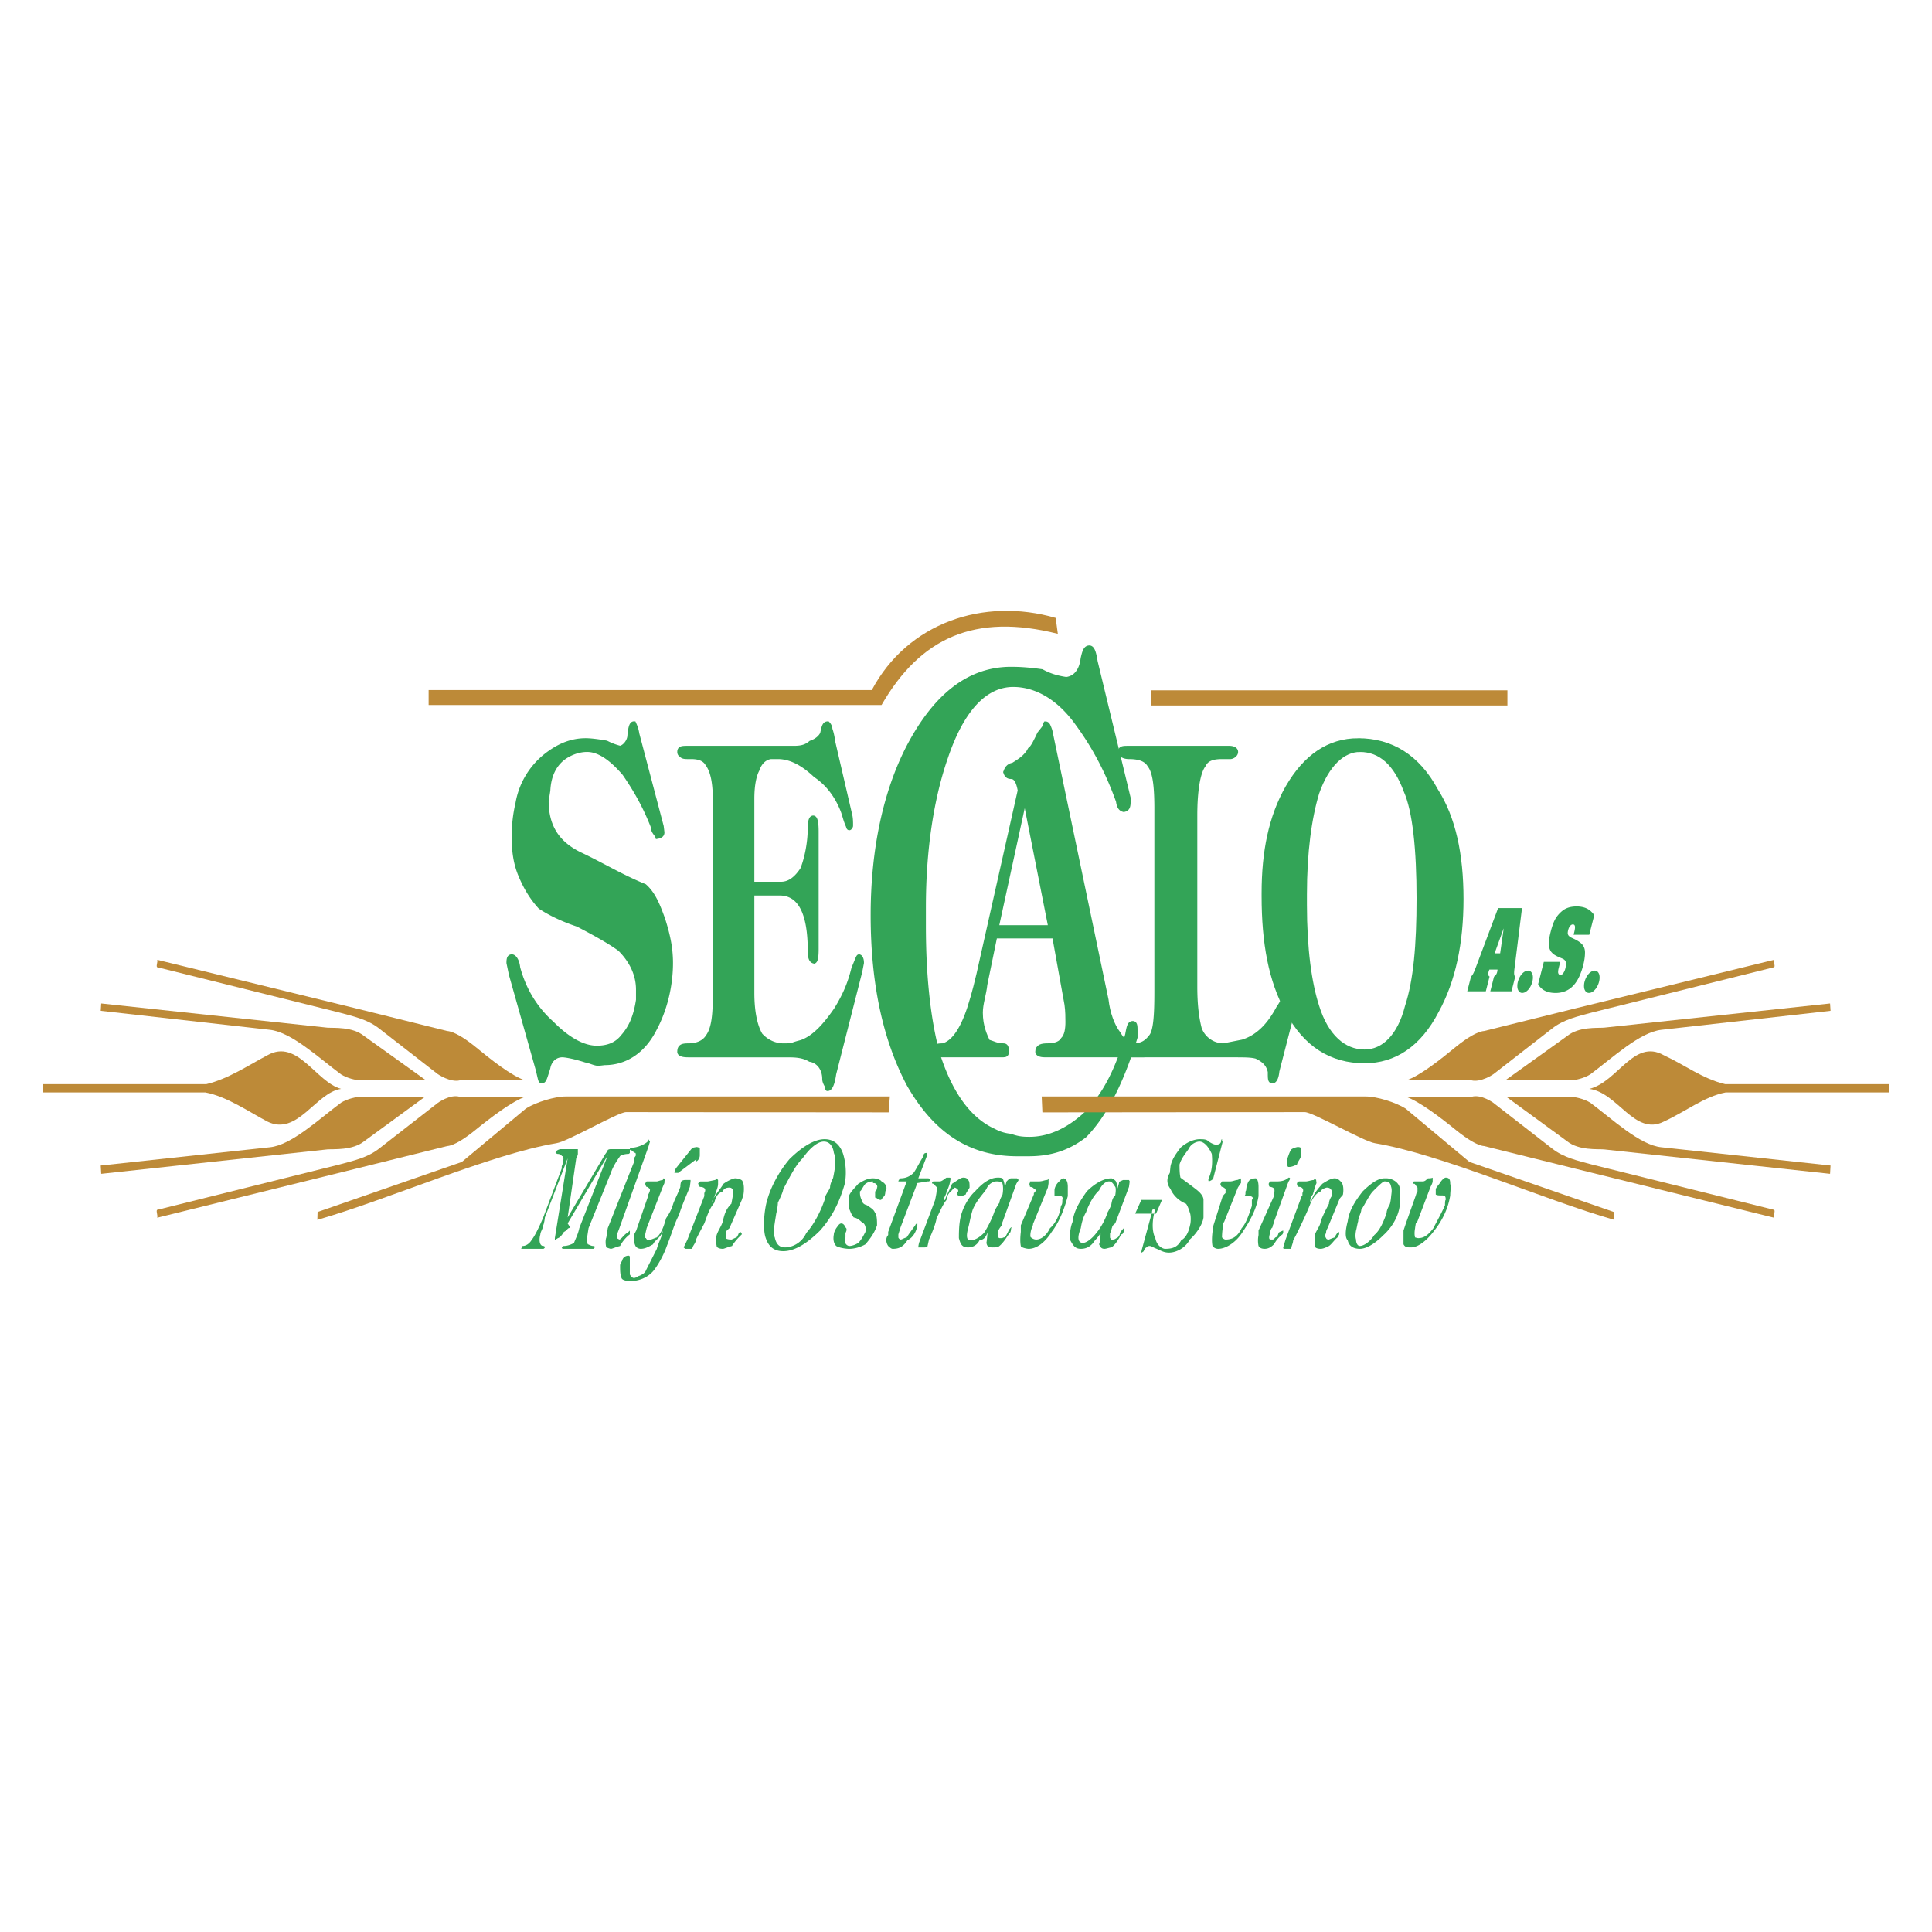
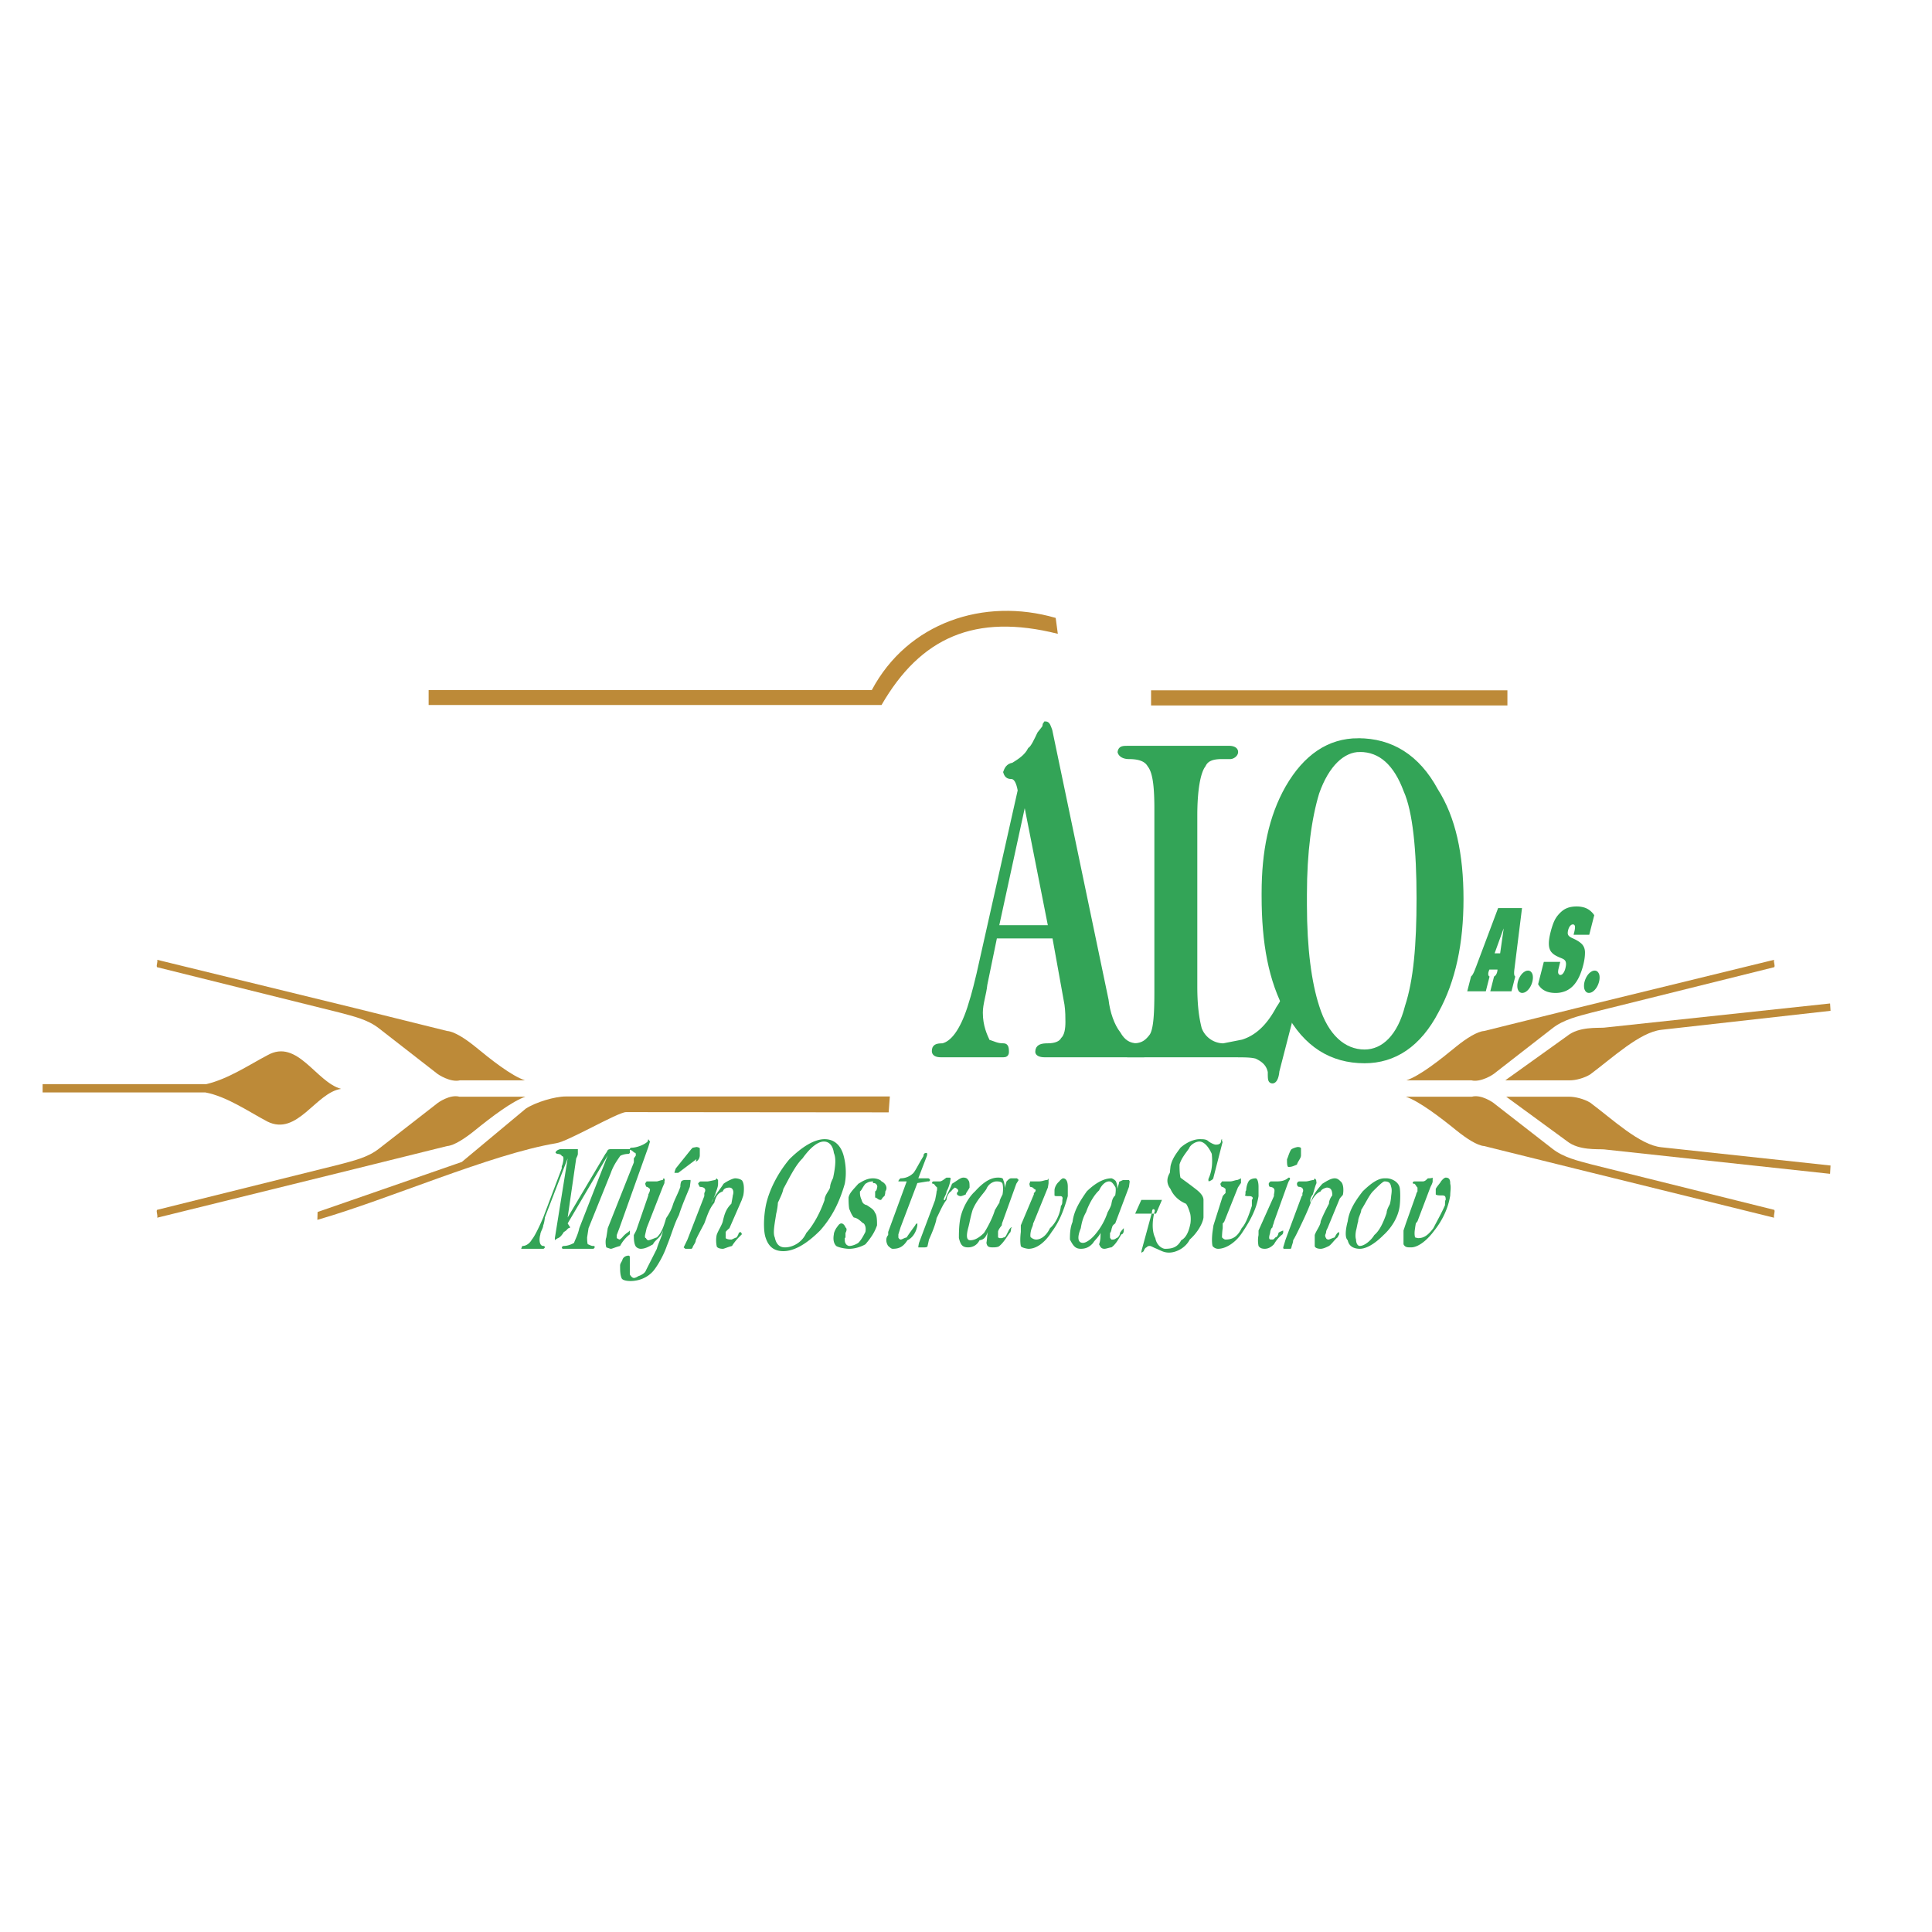
<svg xmlns="http://www.w3.org/2000/svg" width="2500" height="2500" viewBox="0 0 192.756 192.756">
-   <path fill-rule="evenodd" clip-rule="evenodd" fill="#fff" d="M0 0h192.756v192.756H0V0z" />
+   <path fill-rule="evenodd" clip-rule="evenodd" fill="#fff" d="M0 0h192.756v192.756H0V0" />
  <path d="M135.506 73.889c3.289 0 5.918 1.609 7.74 4.971 1.752 2.746 2.533 6.368 2.533 10.842 0 4.379-.781 8.119-2.463 11.172-1.752 3.362-4.213 4.972-7.172 4.972-3.291 0-5.895-1.609-7.67-4.972-1.68-3.053-2.367-6.793-2.367-11.456v-.308c0-4.119.688-7.575 2.367-10.534 1.776-3.078 4.12-4.687 7.032-4.687zm.166.899c-1.682 0-3.291 1.468-4.285 4.308-.758 2.509-1.23 5.894-1.23 10.155v1.018c0 4.426.473 7.811 1.23 10.155.924 2.982 2.674 4.521 4.758 4.521 1.893 0 3.504-1.539 4.26-4.521.854-2.604 1.16-6.131 1.16-10.794 0-4.805-.379-8.711-1.301-10.771-.994-2.674-2.51-4.071-4.592-4.071z" fill="#33a457" stroke="#33a457" stroke-width=".471" stroke-miterlimit="2.613" />
  <path d="M115.408 80.777c0-2.202-.141-3.74-.709-4.45-.379-.663-1.207-.829-2.061-.829-.52 0-.828-.213-.898-.473.07-.379.307-.379.828-.379h10.084c.236 0 .639.071.639.379 0 .26-.33.473-.545.473h-.828c-.852 0-1.539.166-1.846.829-.545.71-.852 2.533-.852 5.042v17.067c0 2.154.236 3.385.449 4.213a2.575 2.575 0 0 0 2.391 1.682l1.918-.379c1.443-.45 2.604-1.539 3.574-3.361.922-1.326 1.301-2.841 1.916-4.687.238-.379.332-.663.402-.663.213 0 .285.213.285.592v.379l-2.746 10.651c-.07.781-.309.994-.449.994-.238 0-.238-.213-.238-.923-.141-.687-.543-1.16-1.371-1.539-.521-.142-1.16-.142-2.297-.142h-10.416c-.52 0-.592-.166-.592-.379 0-.45.072-.544.521-.544h.449c.924 0 1.373-.309 1.848-.924.473-.592.543-2.367.543-4.497V80.777h.001z" fill-rule="evenodd" clip-rule="evenodd" fill="#33a457" stroke="#33a457" stroke-width=".471" stroke-miterlimit="2.613" />
  <path d="M101.775 78.859c-.143-.781-.379-1.373-.9-1.373-.307 0-.449-.142-.545-.45.096-.26.238-.639.758-.71.615-.378 1.326-.829 1.682-1.539.307-.213.615-.899.945-1.586.285-.379.379-.45.521-.687 0-.237.07-.308.07-.308.238 0 .309.308.451.687l5.609 26.866c.143 1.278.592 2.58 1.207 3.361.473.829 1.064 1.208 1.918 1.208.449 0 .686.094.828.094.07 0 .166.143.166.45 0 .213-.096.379-.379.379h-9.871c-.521 0-.711-.166-.711-.308 0-.521.404-.615 1.02-.615.781 0 1.301-.237 1.514-.616.379-.378.475-1.065.475-1.751 0-.379 0-1.09-.096-1.752l-1.23-6.817h-5.941l-.994 4.829c-.096.971-.449 1.894-.449 2.816 0 1.373.449 2.297.732 2.912.568.142.854.379 1.539.379.236 0 .332.094.332.615 0 .236-.096.308-.332.308h-6.201c-.521 0-.687-.166-.687-.379 0-.45.237-.544.852-.544.994-.237 1.917-1.444 2.675-3.74.544-1.681.781-2.841.923-3.386l4.119-18.343zm.473.616l-2.84 13.067h5.42l-2.58-13.067z" fill-rule="evenodd" clip-rule="evenodd" fill="#33a457" stroke="#33a457" stroke-width=".471" stroke-miterlimit="2.613" />
-   <path d="M108.047 65.722c.166-.781.309-1.089.639-1.089.285 0 .451.45.592 1.373l3.291 13.611v.308c0 .544-.07.781-.449.852-.309-.071-.475-.308-.545-.852-1.064-2.959-2.367-5.421-4.047-7.717-1.848-2.604-4.143-3.906-6.439-3.906-2.816 0-5.113 2.462-6.722 7.196-1.444 4.119-2.225 9.327-2.225 14.984v1.917c0 5.042.473 9.326 1.373 12.688 1.231 3.905 3.078 6.581 5.609 7.74.451.237.971.45 1.682.521.662.236 1.111.308 1.893.308 1.918 0 3.836-.829 5.658-2.51 1.775-1.751 3.219-4.45 4.143-7.953.141-.781.213-1.089.52-1.089.238 0 .238.308.238.781v.615c-1.445 4.663-3.055 7.717-5.043 9.776-1.68 1.302-3.455 1.847-5.586 1.847h-1.16c-4.591 0-8.095-2.226-10.793-6.96-2.344-4.45-3.574-10.013-3.574-16.854 0-6.486 1.23-12.285 3.574-16.807 2.698-5.137 6.06-7.74 10.202-7.74.9 0 1.895.071 3.055.237.992.544 1.846.686 2.438.781.92-.093 1.535-.851 1.676-2.058zM71.358 79.925c0-1.681-.189-2.959-.781-3.74-.308-.521-.923-.687-1.609-.687h-.308c-.284 0-.592 0-.687-.213-.095 0-.166-.118-.166-.26 0-.379.26-.379.852-.379h10.557c.781 0 1.231-.142 1.681-.521.473-.166.923-.45 1.16-.923.142-.687.213-.994.521-.994 0 0 .237.237.237.544.165.45.236.923.308 1.373l1.681 7.243c.071.308.071.71.071.947 0 .142 0 .142-.071.142 0 0 0 .142-.071.142s-.071-.142-.142-.284c-.237-.544-.308-.947-.474-1.396-.474-1.231-1.302-2.604-2.746-3.574-1.302-1.231-2.533-1.847-3.764-1.847h-.687c-.663.071-1.16.615-1.373 1.278-.308.568-.521 1.539-.521 2.912v8.521h2.912c.899 0 1.586-.639 2.13-1.467.379-.923.757-2.533.757-4.143 0-.521.071-.994.308-.994.236 0 .308.615.308 1.373v11.717c0 .758-.071 1.136-.213 1.208-.332-.071-.403-.45-.403-1.042 0-3.93-1.065-5.752-3.053-5.752h-2.746v9.942c0 1.822.284 3.29.829 4.214.616.687 1.444 1.065 2.296 1.065.45 0 .687 0 .995-.095.378-.143.757-.214.923-.284 1.16-.45 2.201-1.539 3.361-3.22.852-1.373 1.373-2.58 1.751-4.118.308-.71.45-1.16.521-1.16.094 0 .26.166.26.615l-.166.852-2.604 10.227c-.142 1.018-.378 1.468-.615 1.468-.071-.071-.071-.237-.071-.308-.237-.379-.237-.592-.237-.663 0-1.018-.591-1.799-1.444-1.941-.757-.449-1.609-.449-2.367-.449h-9.8c-.687 0-.852-.166-.852-.308 0-.521.26-.615.852-.615.923 0 1.609-.309 1.988-.924.616-.852.71-2.367.71-4.355V79.925h.002zM63.547 73.202l2.438 9.255.071.592c0 .166-.071.332-.45.402-.071-.237-.45-.473-.45-.994-.781-1.988-1.68-3.598-2.84-5.279-1.373-1.609-2.604-2.391-3.74-2.391-.923 0-1.822.379-2.461.876-.9.734-1.373 1.823-1.444 3.195l-.166 1.065c0 2.533 1.089 4.213 3.29 5.302 2.226 1.042 4.214 2.272 6.51 3.196.852.757 1.302 1.846 1.823 3.29.402 1.278.781 2.675.781 4.355 0 2.367-.616 4.734-1.61 6.58-1.16 2.297-2.982 3.386-4.971 3.386l-.616.071c-.378 0-.828-.261-1.278-.332-1.397-.449-2.178-.521-2.32-.521-.758 0-1.302.521-1.444 1.302-.308.971-.379 1.302-.615 1.302-.142 0-.142-.213-.379-1.16l-2.675-9.492-.237-1.136c0-.45.071-.615.308-.615.213 0 .521.378.592 1.089.568 2.13 1.681 4.048 3.385 5.562 1.586 1.609 3.125 2.462 4.497 2.462 1.089 0 1.988-.331 2.627-1.16.663-.758 1.231-1.751 1.515-3.646v-.497-.521c0-1.539-.687-2.912-1.823-4.048-.923-.687-2.391-1.515-4.213-2.462-1.988-.663-3.148-1.373-3.74-1.751-.852-.923-1.468-1.988-1.917-3.054-.544-1.231-.71-2.533-.71-3.906 0-1.065.095-2.154.378-3.361a7.73 7.73 0 0 1 2.699-4.663c1.23-.994 2.532-1.609 4.071-1.609.45 0 1.112.071 2.059.237a6.397 6.397 0 0 0 1.373.521c.45-.071.97-.687.97-1.302.071-.687.166-1.136.403-1.136.001.002.238.452.309.996z" fill-rule="evenodd" clip-rule="evenodd" fill="#33a457" stroke="#33a457" stroke-width=".471" stroke-miterlimit="2.613" />
  <path d="M56.635 115.573l-2.272 5.894c0 .071-.071.593-.166.781 0 .284-.284.663-.284.9-.166.592-.071 1.159.284 1.159.166 0 .166.143.166.143s-.071.142-.166.142h-2.201c.071-.142.071-.284.166-.284.355 0 .734-.308.9-.639.213-.213.686-1.137 1.136-2.202l1.847-4.899v-.213l.071-.166c.142-.544.142-.852-.071-.852 0-.071-.143-.213-.45-.213l-.166-.095c0-.285.473-.379.473-.379h1.752v.474c0 .142-.166.449-.166.449l-.852 5.894 3.763-6.343c.095-.095.237-.38.237-.38s.071-.094.308-.094h1.894v.379s-.071.095-.142.095c-.379 0-.758.142-.829.213-.142.236-.639.852-.923 1.681l-2.225 5.515-.143.924c0 .07 0 .544.071.687.071 0 .308.165.521.165h.095c.071 0 .071.143.071.143s-.071.142-.166.142h-3.053l-.071-.142s.071-.143.213-.143c.379 0 .781-.165 1.018-.308.071-.26.379-.781.521-1.468l2.841-7.267-4 6.794.118.188.142.213-.142.071c-.118 0-.189.237-.497.379-.142.237-.355.545-.592.615l-.237.143-.071.071v-.214l1.277-7.953zm6.604.403v-.402l.166-.236c.071-.071 0-.308 0-.308-.166 0-.332-.285-.497-.285-.071 0-.071-.094-.071-.094 0-.071.071-.143.166-.143.544 0 1.302-.308 1.609-.615l.071-.236.166.236-.166.545-2.888 8.095-.261.687v.308l.261.143c.071 0 .213-.143.284-.213 0 0 .237-.308.616-.545l.142-.142v.379a3.513 3.513 0 0 0-.97 1.159c-.544.143-.781.284-.923.284-.071 0-.45-.142-.45-.142-.095-.308-.095-.781 0-.994l.142-.924 2.603-6.557zm2.888 6.794c-.142.687-.829.971-.971 1.373-.544.308-.852.449-1.231.449-.236 0-.449-.142-.521-.284-.166-.308-.166-.781-.166-1.089l.237-.449 1.136-3.29.071-.214v-.095c.166-.308.166-.402.166-.544-.166-.143-.237-.213-.332-.213-.071 0-.142-.309-.142-.309 0-.07.142-.236.142-.236h1.018c.071 0 .45-.142.592-.142l.071-.166c.095 0 .166.166.095.308v.166l-.166.379-1.61 4.118-.142.616c-.071.308 0 .378.071.378.071.143.166.214.237.214.166 0 .615-.214.852-.284.45-.45.663-.995.924-1.918.308-.449.521-.828.687-1.373.142-.449.521-1.136.733-1.751 0-.379.095-.545.095-.545s.095-.142.402-.142h.52v.142l-.07.545c-.237.615-.758 1.751-1.089 2.816-.45.829-.757 1.988-1.207 3.077-.332.971-.923 1.965-1.302 2.438-.616.758-1.539 1.065-2.32 1.065-.355 0-.829-.071-.899-.308-.142-.355-.142-.758-.142-1.231 0-.213.142-.354.213-.521.095-.402.474-.474.616-.474.142 0 .142.071.142.331V127.146c.071.143.237.355.403.355.237 0 .45-.213.544-.213.355-.143.592-.332.663-.545.237-.474.71-1.396 1.088-2.154.142-.589.592-1.37.592-1.819zm3.361-7.125l-1.823 1.373h-.379c.071-.309.142-.45.142-.45l1.539-1.917.142-.143.379-.07c.094 0 .332.07.332.142v.687c0 .308-.237.615-.403.615l.071-.237zM70.956 120c.402-.829.923-1.373 1.231-1.895.308-.236.923-.544 1.16-.544.355 0 .734.166.734.308.165.236.165.899.095 1.302 0 .095-.095.309-.166.545l-1.231 2.816s-.284.237-.378.379v.616s.094.143.568.143c.071 0 .284-.143.521-.213 0 0 .213-.308.213-.45l.166-.095s.142.095.142.237l-.308.308c-.213.213-.592.687-.663.852-.544.143-.781.284-.923.284-.379 0-.615-.142-.615-.284a2.81 2.81 0 0 1 0-1.089c.142-.449.521-.971.615-1.373.142-.615.284-1.207.852-1.751.071-.379.142-.758.142-.829.142-.402 0-.781-.332-.781-.378 0-.592.143-.663.379-.474.166-.687.474-.852 1.137-.544.639-.758 1.467-.995 2.06-.449.852-.781 1.467-.852 1.681 0 .26-.308.567-.308.71 0 0-.071.142-.142.142h-.592l-.166-.142.379-.781 1.68-4.332v-.307c.237-.402 0-.615-.449-.615l-.166-.309c0-.07.166-.236.236-.236h.687c.143 0 .687-.142.781-.142l.143-.166.142.166v.378c0 .379-.213.758-.284 1.065-.094.163-.189.542-.402.826zm11.314-6.344c.923 0 1.539.544 1.847 1.468.236.757.379 1.894.166 2.981-.544 1.895-1.302 3.361-2.461 4.664-1.373 1.373-2.604 2.059-3.669 2.059-.852 0-1.444-.378-1.751-1.302-.237-.615-.237-1.988 0-3.219.308-1.539 1.207-3.29 2.367-4.663 1.229-1.206 2.46-1.988 3.501-1.988zm-.071.237c-.615 0-1.373.615-2.13 1.681-.71.687-1.302 1.917-1.917 3.054-.071.402-.308.853-.544 1.373 0 .236-.071.71-.166 1.089-.142.971-.355 1.917-.142 2.367.142.687.474.994 1.018.994.734 0 1.681-.45 2.13-1.444.687-.758 1.373-1.988 1.822-3.29 0-.45.402-.853.545-1.231 0-.449.308-.923.308-.994.236-1.136.308-1.917.071-2.461-.071-.593-.379-1.138-.995-1.138zm4.9 3.669c.402 0 .781.166.852.308.378.166.663.615.378.994 0 .308-.095.474-.095.474-.213.143-.284.379-.354.379-.308 0-.379-.236-.568-.236v-.616c.189-.095.189-.379.189-.379.071-.07 0-.449-.331-.449h-.071v-.166c-.45 0-.616.166-.758.236-.308.379-.378.663-.544.758 0 .308 0 .474.166.853.071.284.213.449.521.521.616.402.687.474.829.781.189.213.189.828.189 1.23-.261.758-.639 1.278-1.16 1.895-.544.308-1.16.449-1.609.449s-1.089-.142-1.302-.284c-.308-.308-.308-.781-.237-1.159 0-.237.237-.616.237-.616.213-.284.308-.473.521-.473.166 0 .332.188.402.401.143.071.143.309 0 .545v.45l-.071.07c0 .143 0 .474.071.474 0 .143.237.308.379.308.308 0 .687-.165.899-.308.332-.331.545-.781.71-1.089.071-.379 0-.663-.165-.852-.143 0-.474-.521-.995-.593-.308-.378-.378-.757-.45-.828-.071-.402-.071-.923-.071-1.159.071-.45.521-.853.971-1.374.402-.238.851-.545 1.467-.545zm2.746.307h-.213c0-.142.213-.308.213-.308.307 0 .828-.071 1.301-.544.237-.309.474-.829.995-1.681 0-.213.071-.308.331-.308 0 0 .071.095 0 .308l-.852 2.225h.994c.071 0 .308.166.071.308h-.142l-1.018.166-1.68 4.426-.213.688v.308c0 .07.142.213.213.213.165 0 .307-.143.615-.213.142-.237.473-.687.852-1.208.071-.188.213-.188.213-.188v.188c-.071.521-.379 1.208-.994 1.492-.45.71-.899.852-1.467.852-.143 0-.284-.142-.45-.284-.213-.308-.284-.781 0-1.089v-.308l1.847-5.042h-.616v-.001zm4.45 1.847c.142-.545.521-1.089.687-1.61.615-.378.852-.615 1.136-.615.236 0 .379.071.474.237.142.142.142.378.142.757-.142.284-.379.545-.379.687-.236.095-.379.166-.521.166-.166 0-.568-.166-.237-.474.071-.236-.332-.379-.332-.379s-.213.143-.378.379c-.071 0-.45.402-.45.853-.379.449-.687 1.23-.994 1.822-.071.521-.45 1.468-.758 2.131a48.64 48.64 0 0 1-.142.639c0 .143-.261.143-.332.143h-.592c0-.143.071-.45.071-.45l1.609-4.284c.071-.379.143-.687.143-.853.071-.095.071-.449 0-.449s-.237-.309-.308-.309c-.142 0-.142-.07-.142-.07 0-.166.142-.166.142-.166h.615c.237 0 .544-.308.687-.379h.308c.071 0 .142.071.071.237 0 .142-.142.757-.379 1.136 0 .308-.284.616-.284.853h.143v-.002zm5.279-2.226c.377 0 .52.071.52.237.072.142.236.687.072 1.041l.26-.899.143-.142s.164-.166.307-.166h.592l.166.166-.236.378-1.373 3.812s-.072.143-.072.331c-.236.284-.377.521-.377.663v.545l.141.07h.236c.072 0 .143-.07.215-.07.164 0 .26-.308.402-.545.164-.379.307-.45.307-.45s.213.071 0 .071c0 .237-.07.474-.143.474-.307.45-.639.994-1.018 1.302-.141.143-.52.143-.686.143-.475 0-.545-.143-.615-.45.07-.331.07-.781.141-1.089-.213.545-.379.758-.828.829-.283.567-.781.71-1.135.71-.616 0-.758-.308-.923-.924 0-.378 0-1.065.094-1.681.143-1.136.829-2.366 1.515-2.982.897-.995 1.608-1.374 2.295-1.374zm-.166.379c-.213 0-.758.166-.994.758-.238.402-.971 1.089-1.373 2.083-.237.757-.308 1.35-.45 1.822-.237.924-.095 1.208.213 1.208.473 0 .922-.284 1.372-.734.309-.474.854-1.468 1.09-2.296.07-.071.309-.545.449-.71 0-.284.236-.663.309-.829.07-.402.07-.757 0-1.065-.073-.237-.45-.237-.616-.237zm3.668 1.468l.072-.166v-.142c.236-.166.236-.402 0-.402 0-.143-.285-.213-.379-.213l-.072-.309c.072-.07.072-.236.072-.236h.875c.355 0 .592-.142.828-.142.072 0 .143-.166.143-.166v.474c0 .07-.07.449-.07.449l-1.396 3.433-.072.143c0 .188-.141.473-.141.473-.166.474-.166.924-.072.924.072.07.285.213.521.213.33 0 .922-.213 1.373-1.137.568-.473 1.018-1.443 1.088-2.225.143-.143.143-.308.143-.592.07-.236 0-.379-.213-.379h-.379c-.189 0-.189-.071-.189-.071v-.497c0-.284.189-.663.473-.899.096-.142.309-.308.379-.308.309 0 .475.308.475.853v.923c-.379 1.373-.854 2.58-1.611 3.574-.686 1.089-1.537 1.681-2.295 1.681-.213 0-.781-.142-.781-.284-.07-.308-.07-.852 0-1.396v-.663l1.228-2.913zm7.813-1.775c.07 0 .377.166.449.308.07.166.236.615.07.994l.236-.828c0-.166.096-.166.096-.166l.307-.142h.592l.072.142-.072.545-1.373 3.646s-.307.188-.307.401c-.07.071-.07.45-.213.545v.45c0 .07.143.213.143.213h.141c.236 0 .309-.143.379-.143.166-.07.332-.308.332-.521.143-.236.379-.474.379-.474v.237c0 .142-.072.379-.236.379-.238.378-.545.994-.994 1.302-.143 0-.521.142-.688.142-.307 0-.402-.142-.545-.449.143-.402.143-.687.143-1.137-.213.45-.592.734-.734.994-.379.45-.779.592-1.23.592-.543 0-.758-.284-1.088-.923 0-.45 0-1.137.26-1.752.143-1.207.828-2.201 1.42-3.054.849-.828 1.703-1.301 2.461-1.301zm-.239.307c-.283 0-.686.236-.994.899-.449.402-.971 1.231-1.301 2.178-.309.521-.449 1.113-.521 1.586-.379.924-.307 1.468.213 1.468.379 0 .924-.474 1.23-.852a6.598 6.598 0 0 0 1.232-2.202c.141-.236.379-.71.379-.852.07-.379.141-.615.377-.829.072-.402.072-.781 0-.852-.236-.378-.376-.544-.615-.544zm3.221 1.847h2.059l-.592 1.373h-2.082l.615-1.373zm8.119-5.823l-.924 3.598c0 .237-.473.379-.473.379s-.072-.142 0-.308c.377-.853.377-1.681.307-2.438-.307-.687-.758-1.231-1.23-1.231-.379 0-.9.308-1.041.687-.309.45-.781.994-.947 1.609 0 .379 0 .899.094 1.302.072.071.758.545 1.516 1.137.309.236.781.639.781 1.089v1.751c-.07.593-.615 1.539-1.373 2.202-.379.781-1.303 1.302-2.059 1.302-.475 0-.711-.143-1.232-.379-.377-.142-.543-.284-.709-.284a.377.377 0 0 0-.309.143c-.07 0-.213.142-.283.378 0 0-.166.143-.236.143 0 0 0-.143.07-.379l.994-3.646c0-.236.096-.308.096-.308.141 0 .236.071.141.308-.236.971-.236 1.965.096 2.58.141.781.732 1.065.971 1.065.709 0 1.23-.142 1.609-.852.543-.284.781-.971.922-1.681.072-.521 0-.971-.07-1.113-.07-.236-.236-.71-.379-.852-.924-.379-1.373-1.065-1.539-1.468-.402-.521-.402-1.065-.07-1.609l.07-.663c.166-.781.615-1.325.994-1.847.688-.615 1.445-.852 1.895-.852.402 0 .709 0 .924.236.473.308.686.308.686.308.166 0 .473 0 .545-.308 0-.236.094-.236.094-.236v.236h.069v.001zm0 5.444l.141-.166.143-.142v-.402c-.143-.143-.283-.213-.355-.213-.094 0-.166-.309-.166-.309.072-.07.166-.236.166-.236h.828c.215 0 .545-.142.688-.142.07 0 .379-.166.379-.166v.474c-.072.07-.309.449-.309.449l-1.373 3.433-.141.143v.473c-.072.474-.072.924-.072.924.072.07.213.213.355.213.615 0 1.16-.213 1.609-1.137.449-.473.758-1.443 1.018-2.225v-.592c.213-.236 0-.379-.26-.379h-.213c-.096 0-.236-.071-.236-.071.141-.095 0-.402.141-.497 0-.284.096-.663.238-.899.07-.142.33-.308.709-.308.143 0 .285.308.285.853v.923c-.213 1.373-.924 2.58-1.586 3.574-.688 1.089-1.705 1.681-2.439 1.681a.701.701 0 0 1-.568-.284c-.07-.308-.07-.852 0-1.396l.096-.663.922-2.913zm7.479-4.899c.238 0 .332.07.332.142v.687c0 .308-.332.615-.402.923-.379.166-.545.237-.828.237-.096 0-.096-.071-.096-.071-.07-.095-.07-.379-.07-.71.07-.071.166-.521.379-.9.07-.167.614-.308.685-.308zm-2.367 4.899v-.166c.072-.308.072-.544 0-.544 0-.143-.307-.213-.379-.213-.141 0-.141-.309-.141-.309 0-.07.141-.236.213-.236h.615c.545 0 .852-.142 1.064-.308l.096-.071c.141 0 .213.071 0 .379l-.096.236-1.373 3.812c0 .143-.141.331-.141.544-.166.071-.238.45-.238.545-.141.45-.141.663.072.663h.166c.141 0 .213-.143.283-.213.166 0 .309-.308.309-.45.07-.095.473-.236.473-.236v.236l-.07.143c-.402.308-.615.592-.854.994-.307.308-.592.449-.922.449-.379 0-.521-.142-.615-.284a2.772 2.772 0 0 1 0-1.089v-.449l1.538-3.433zm3.669.663c.213-.829.709-1.373 1.16-1.895.379-.236.852-.544 1.23-.544.283 0 .449.166.592.308.307.236.307.899.236 1.302 0 .095-.309.309-.379.545l-1.16 2.816s-.141.237-.141.379c0 .095-.096.308-.096.308 0 .237.096.308.096.308s0 .143.283.143c0 0 .332-.143.568-.213 0 0 .143-.308.283-.45l.166-.095v.237l-.166.308c-.283.213-.592.687-.852.852-.283.143-.592.284-.828.284-.379 0-.592-.142-.592-.284v-1.089c.143-.449.592-.971.592-1.373.236-.615.545-1.207.828-1.751 0-.379.26-.758.332-.829 0-.402-.072-.781-.545-.781-.07 0-.545.143-.615.379-.376.164-.685.472-.992 1.135-.236.639-.615 1.467-.9 2.06-.402.852-.709 1.467-.852 1.681 0 .26-.166.567-.166.71l-.07.142h-.688c-.07 0-.07-.142-.07-.142l.236-.781 1.609-4.332.072-.071v-.236c.213-.402-.072-.615-.309-.615s-.236-.309-.236-.309c0-.07.07-.236.236-.236h.615c.285 0 .592-.142.828-.142l.096-.166.143.166c0 .142.07.308 0 .378-.143.379-.238.758-.332 1.065-.141.165-.354.544-.212.828zm7.575-2.438c.449 0 1.16.308 1.303.923.07.379.07 1.231 0 1.823-.143 1.159-.854 2.225-1.611 2.911-.922.924-1.75 1.373-2.365 1.373-.451 0-1.066-.142-1.209-.852-.33-.284-.188-1.208 0-1.895.143-1.136.83-2.13 1.492-2.982.852-.828 1.539-1.302 2.178-1.302h.212v.001zm-.213.307c-.166 0-.711.545-1.16.994-.379.402-.758 1.231-1.16 1.847 0 .308-.307.757-.307 1.136-.072.214-.143.687-.213.924-.072.379-.072.687 0 .899 0 .331.141.639.379.639.473 0 1.135-.567 1.443-1.089.545-.449.922-1.302 1.23-2.201 0-.308.236-.71.309-.853.07-.165.141-.686.141-.828.072-.474.072-.71 0-.923-.07-.379-.213-.545-.662-.545zm3.125 1.397l.07-.236.096-.166v-.379c-.096-.07-.238-.379-.309-.379-.166 0-.166-.07-.166-.07 0-.166.166-.166.166-.166h.828c.309 0 .449-.308.545-.308.379 0 .449-.071.449-.071v.379c0 .166-.213.545-.213.545l-1.301 3.432-.166.214s-.072.401-.072.473c-.07.379-.07.687 0 .924 0 0 .238.07.309.07.592 0 .994-.308 1.516-.994.307-.615.828-1.515 1.158-2.296 0-.142 0-.521.072-.521 0-.379-.072-.45-.402-.45h-.143c-.379 0-.449-.095-.449-.095v-.544c.07-.213.449-.592.52-.758.238-.308.402-.379.475-.379.379 0 .449.237.449.615.096.379 0 .758 0 1.16-.213 1.373-.852 2.58-1.586 3.504-.711.971-1.609 1.681-2.32 1.681-.379 0-.592 0-.756-.308v-1.373l.236-.71.994-2.794zM149.117 95.114l.891-2.459h.012l-.35 2.459h-.553zm-.502 2.314a.222.222 0 0 1-.123-.163.633.633 0 0 1 .02-.292c.01-.039.021-.079.037-.121s.031-.082.049-.121h.809a1.21 1.21 0 0 1-.012.118c-.006.039-.012.081-.023.124a.846.846 0 0 1-.121.282.519.519 0 0 1-.189.173l-.375 1.472h2.115l.375-1.472c-.041-.022-.07-.066-.086-.127a.77.77 0 0 1-.027-.215 2.6 2.6 0 0 1 .012-.247 5.82 5.82 0 0 1 .027-.224l.748-6.013h-2.385l-2.211 5.886c-.045.108-.088.223-.135.343a3.095 3.095 0 0 1-.156.339.946.946 0 0 1-.199.258l-.377 1.472h1.852l.375-1.472zM151.875 99.064a.702.702 0 0 0 .404-.147c.133-.095.252-.228.359-.394.105-.168.188-.358.244-.572.053-.215.068-.405.047-.573a.698.698 0 0 0-.158-.394.41.41 0 0 0-.328-.146.613.613 0 0 0-.297.083 1.201 1.201 0 0 0-.291.232c-.092.101-.174.218-.246.354s-.129.282-.17.444a1.532 1.532 0 0 0-.047.572.736.736 0 0 0 .16.394.424.424 0 0 0 .323.147zM156.996 93.265h1.562l.5-1.955a2.027 2.027 0 0 0-.492-.515 1.747 1.747 0 0 0-.588-.274 2.57 2.57 0 0 0-.682-.083 2.881 2.881 0 0 0-.512.041 2.064 2.064 0 0 0-.514.155c-.17.074-.33.181-.486.318a3.122 3.122 0 0 0-.365.379 2.65 2.65 0 0 0-.27.403c-.076.143-.146.3-.209.475a9.447 9.447 0 0 0-.188.592l-.047.184c-.09.356-.146.661-.166.916s-.008.47.033.646c.043.176.113.323.211.442.1.119.219.223.365.31.145.086.309.167.492.242.107.042.203.082.291.124s.158.099.213.168c.057.071.088.17.096.295.008.128-.016.296-.068.507a1.403 1.403 0 0 1-.111.299.887.887 0 0 1-.168.242.315.315 0 0 1-.211.099.206.206 0 0 1-.156-.074.348.348 0 0 1-.074-.197 1.518 1.518 0 0 1 .055-.398c.041-.176.094-.389.158-.638h-1.639l-.568 2.227c.129.222.283.396.465.523.182.127.381.218.598.271.215.054.439.079.668.078a2.559 2.559 0 0 0 1.051-.21c.301-.138.562-.331.781-.581.219-.248.404-.542.557-.879a6.74 6.74 0 0 0 .381-1.109l.01-.038c.049-.195.088-.389.117-.583.029-.193.045-.379.047-.56a1.458 1.458 0 0 0-.047-.452 1.117 1.117 0 0 0-.391-.581 2.162 2.162 0 0 0-.279-.199c-.1-.06-.199-.114-.299-.163a8.745 8.745 0 0 0-.289-.136 1.344 1.344 0 0 1-.143-.078.679.679 0 0 1-.146-.111.378.378 0 0 1-.096-.14c-.027-.069-.035-.142-.027-.221.006-.081.023-.161.043-.244.027-.105.064-.198.109-.281a.67.67 0 0 1 .162-.197.317.317 0 0 1 .197-.074c.08.001.137.031.168.085a.403.403 0 0 1 .043.216 1.602 1.602 0 0 1-.035.286c-.02.102-.043.2-.068.293l-.039.155zM158.529 99.064a.702.702 0 0 0 .404-.147c.133-.095.252-.228.359-.394.105-.168.188-.358.244-.572.053-.215.068-.405.047-.573a.698.698 0 0 0-.158-.394.413.413 0 0 0-.328-.146.613.613 0 0 0-.297.083 1.201 1.201 0 0 0-.291.232c-.092.101-.174.218-.246.354s-.129.282-.172.444a1.57 1.57 0 0 0-.045.572.736.736 0 0 0 .16.394.42.42 0 0 0 .323.147z" fill-rule="evenodd" clip-rule="evenodd" fill="#33a457" />
-   <path d="M161.047 121.704c-7.031-2.012-17.305-6.557-23.861-7.646-1.135-.166-6.178-3.102-7.006-3.102l-26.18.025-.07-1.586h32.334c1.088 0 2.957.567 3.977 1.207l6.367 5.326 14.414 4.994.025.782zM188.504 108.992h-16.332c-2.131.403-4.049 1.941-6.18 2.912-2.91 1.468-4.592-2.912-7.432-3.267 2.84-.687 4.449-5.042 7.432-3.361 2.131.994 3.906 2.367 6.131 2.888h16.381v.828z" fill-rule="evenodd" clip-rule="evenodd" fill="#bd8a38" />
  <path d="M150.182 107.785h6.438c.592 0 1.42-.213 2.037-.592 2.225-1.656 4.945-4.213 7.1-4.449l16.877-1.895-.047-.733-22.559 2.414c-.639.048-2.508-.118-3.668.829l-6.178 4.426zM150.275 109.419h6.297c.568 0 1.467.213 2.084.592 2.225 1.657 4.945 4.237 7.1 4.45l16.877 1.822-.047.829-22.559-2.438c-.639-.047-2.508.118-3.668-.805l-6.084-4.45z" fill-rule="evenodd" clip-rule="evenodd" fill="#bd8a38" />
  <path d="M140.311 107.785h6.486c.945.237 2.201-.592 2.295-.686l5.752-4.475c1.16-.923 2.604-1.23 4-1.609l18.18-4.521c.096-.213-.094-.497-.023-.733l-19.67 4.805-9.256 2.296c-.686.048-1.775.734-2.77 1.539-1.61 1.326-3.645 2.935-4.994 3.384zM140.264 109.419h6.58c.947-.261 2.154.592 2.248.687l5.752 4.474c1.16.923 2.604 1.23 4 1.609l18.18 4.521c.096.213-.094.497-.023.781l-19.67-4.853-9.256-2.296c-.686-.048-1.775-.758-2.77-1.562-1.633-1.325-3.717-2.912-5.041-3.361zM31.663 121.704c7.03-2.012 17.303-6.557 23.836-7.646 1.16-.166 6.154-3.102 6.959-3.102l26.203.024.119-1.586H56.446c-1.089 0-2.983.567-3.977 1.207l-6.391 5.326-14.392 4.994-.023.783zM4.252 108.992H20.49c2.154.403 4.355 1.941 6.202 2.912 2.983 1.468 4.829-2.912 7.338-3.267-2.509-.687-4.355-5.042-7.338-3.361-1.894.994-3.906 2.367-6.107 2.888H4.252v.828z" fill-rule="evenodd" clip-rule="evenodd" fill="#bd8a38" />
-   <path d="M42.503 107.785h-6.438c-.591 0-1.42-.213-2.035-.592-2.226-1.656-4.947-4.213-7.102-4.449l-16.877-1.895.047-.733 22.558 2.414c.639.048 2.509-.118 3.669.829l6.178 4.426zM42.409 109.419h-6.296c-.568 0-1.467.213-2.083.592-2.226 1.657-4.947 4.237-7.102 4.45l-16.877 1.822.047.829 22.558-2.438c.639-.047 2.509.118 3.669-.805l6.084-4.45z" fill-rule="evenodd" clip-rule="evenodd" fill="#bd8a38" />
  <path d="M52.375 107.785h-6.486c-.947.237-2.202-.592-2.296-.686l-5.752-4.475c-1.16-.923-2.604-1.23-4-1.609l-18.179-4.521c-.095-.213.095-.497.024-.733l19.67 4.805 9.255 2.296c.687.048 1.775.734 2.769 1.539 1.609 1.326 3.645 2.935 4.995 3.384zM52.421 109.419h-6.58c-.947-.261-2.154.592-2.249.687l-5.752 4.474c-1.16.923-2.604 1.23-4 1.609l-18.179 4.521c-.095.213.095.497.024.781l19.67-4.853 9.255-2.296c.687-.048 1.775-.758 2.769-1.562 1.634-1.325 3.717-2.912 5.042-3.361zM87.951 70.338c3.882-6.723 9.303-9.184 17.588-7.102l-.213-1.586c-7.174-2.083-14.771.474-18.345 7.196H42.764v1.491h45.187v.001zM114.842 70.385h35.553v-1.514h-35.553v1.514z" fill-rule="evenodd" clip-rule="evenodd" fill="#bd8a38" />
</svg>